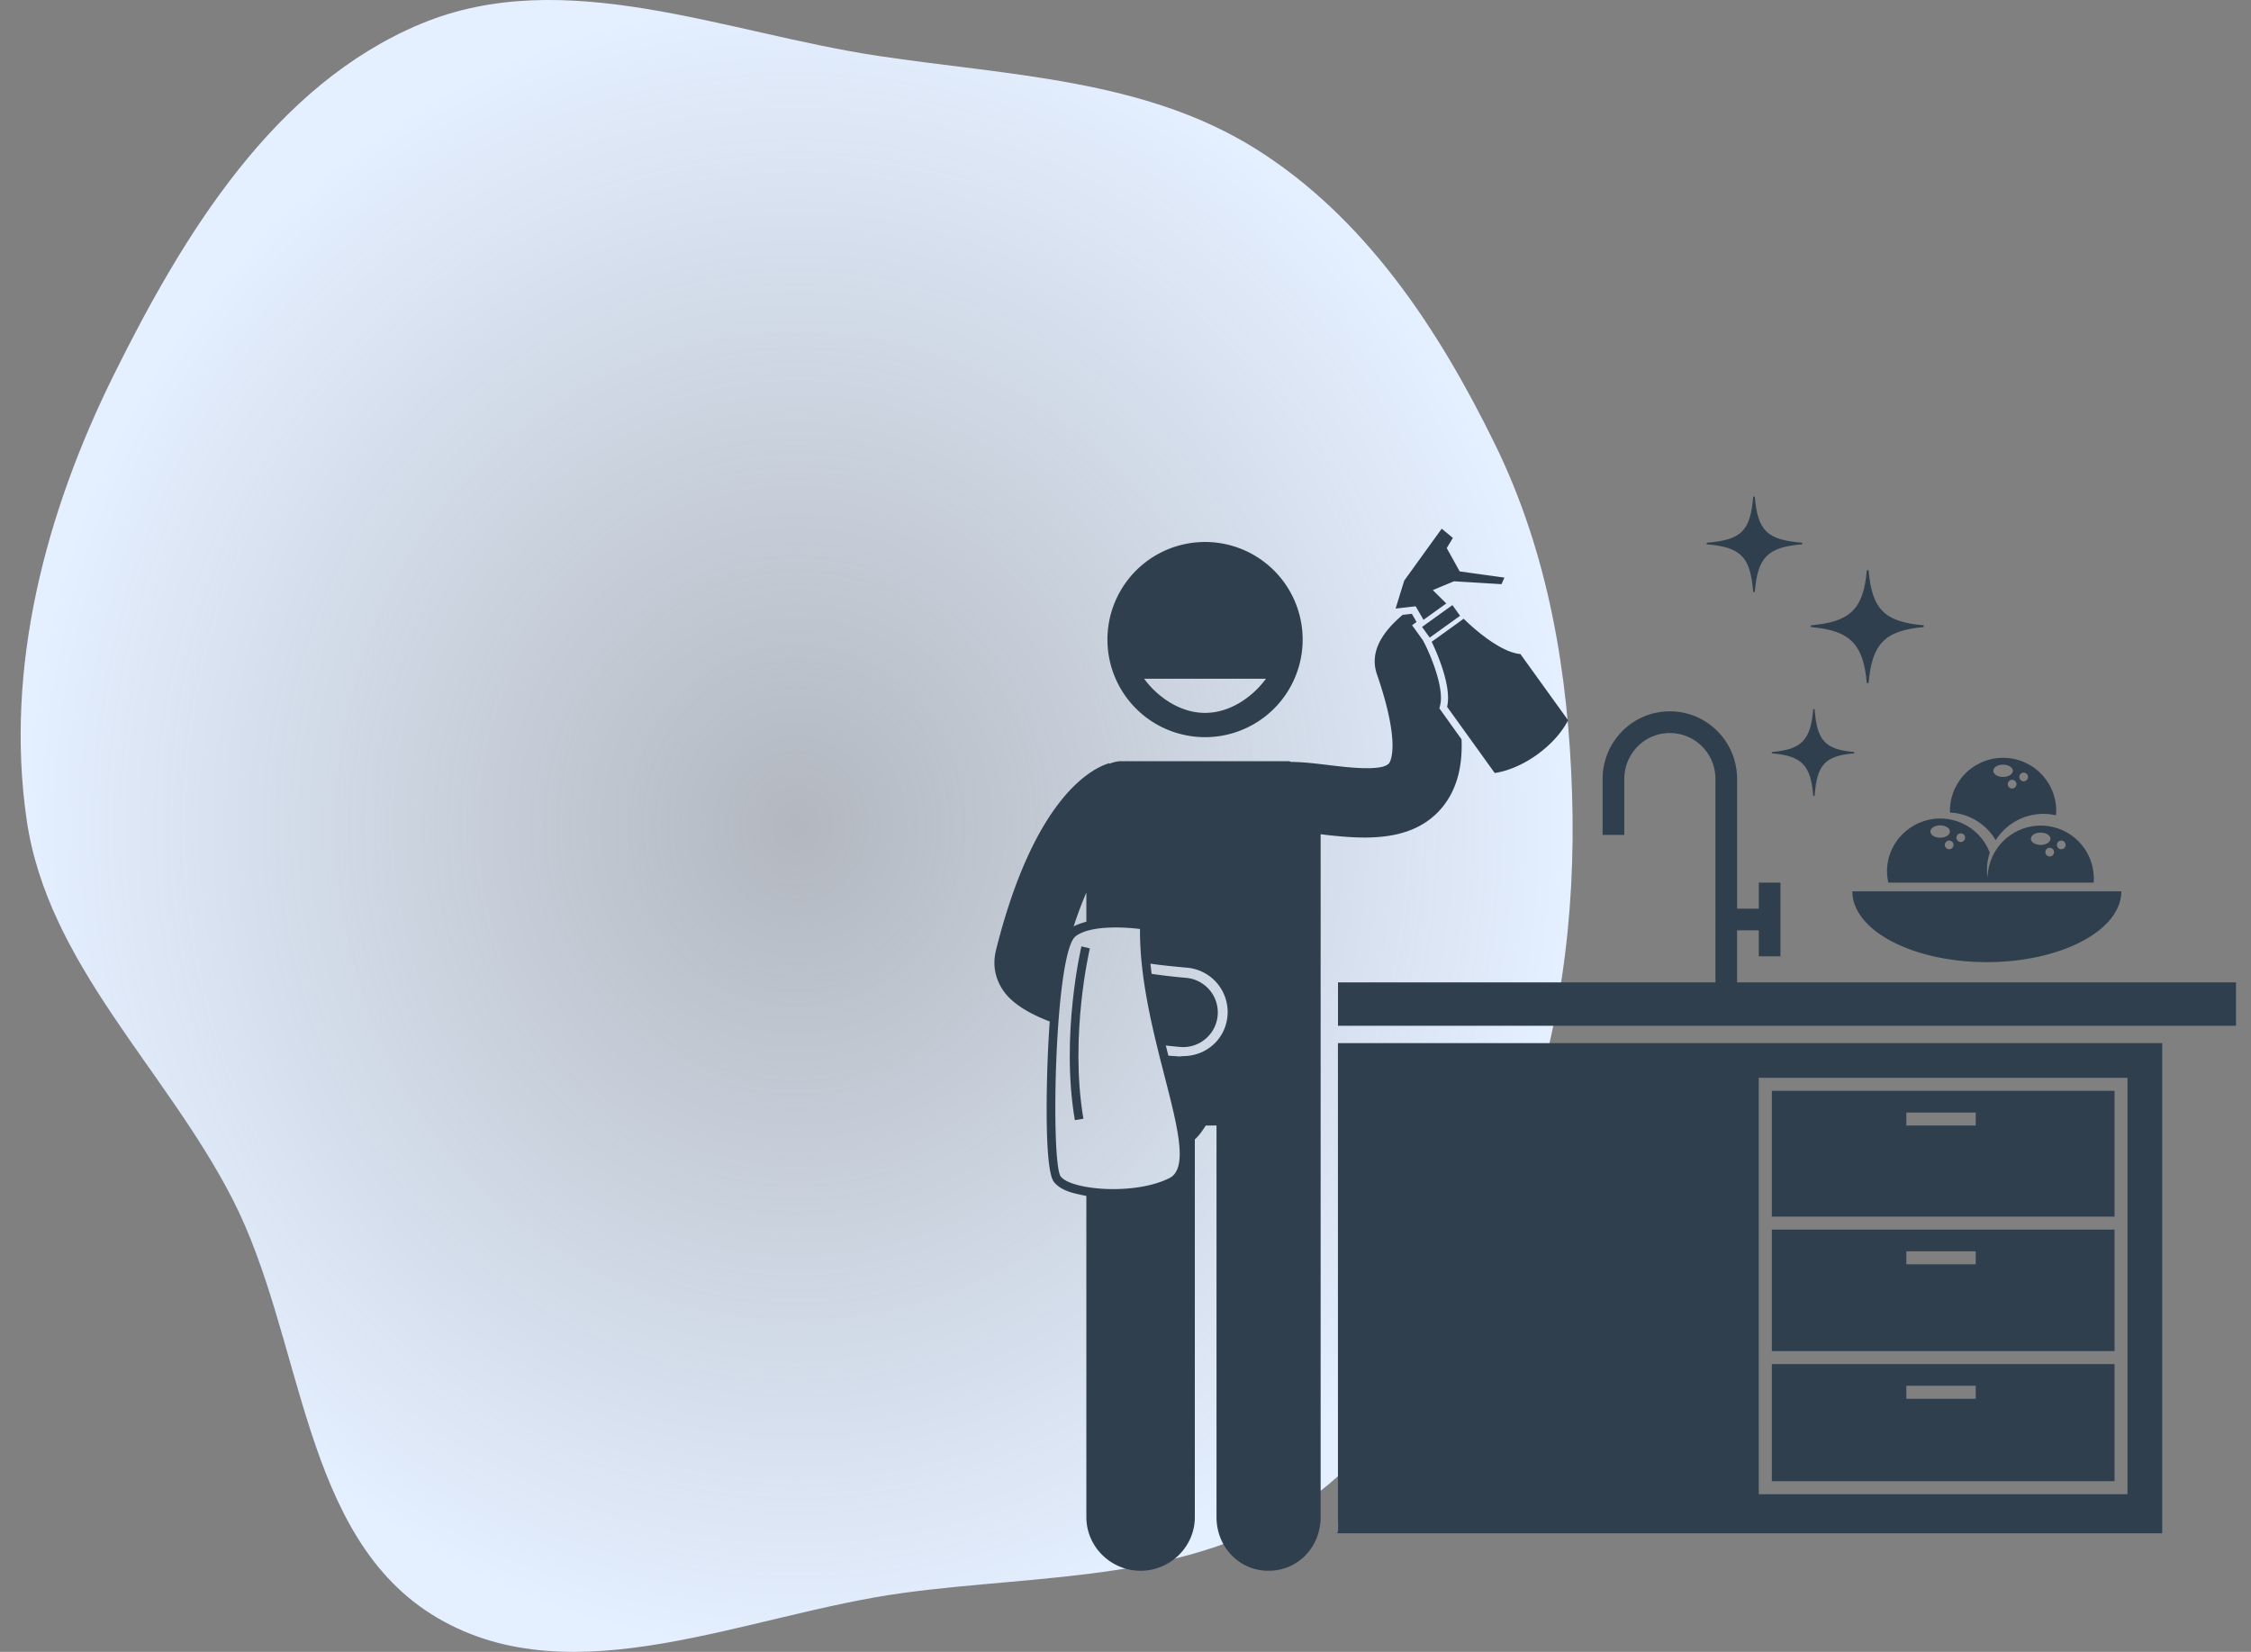
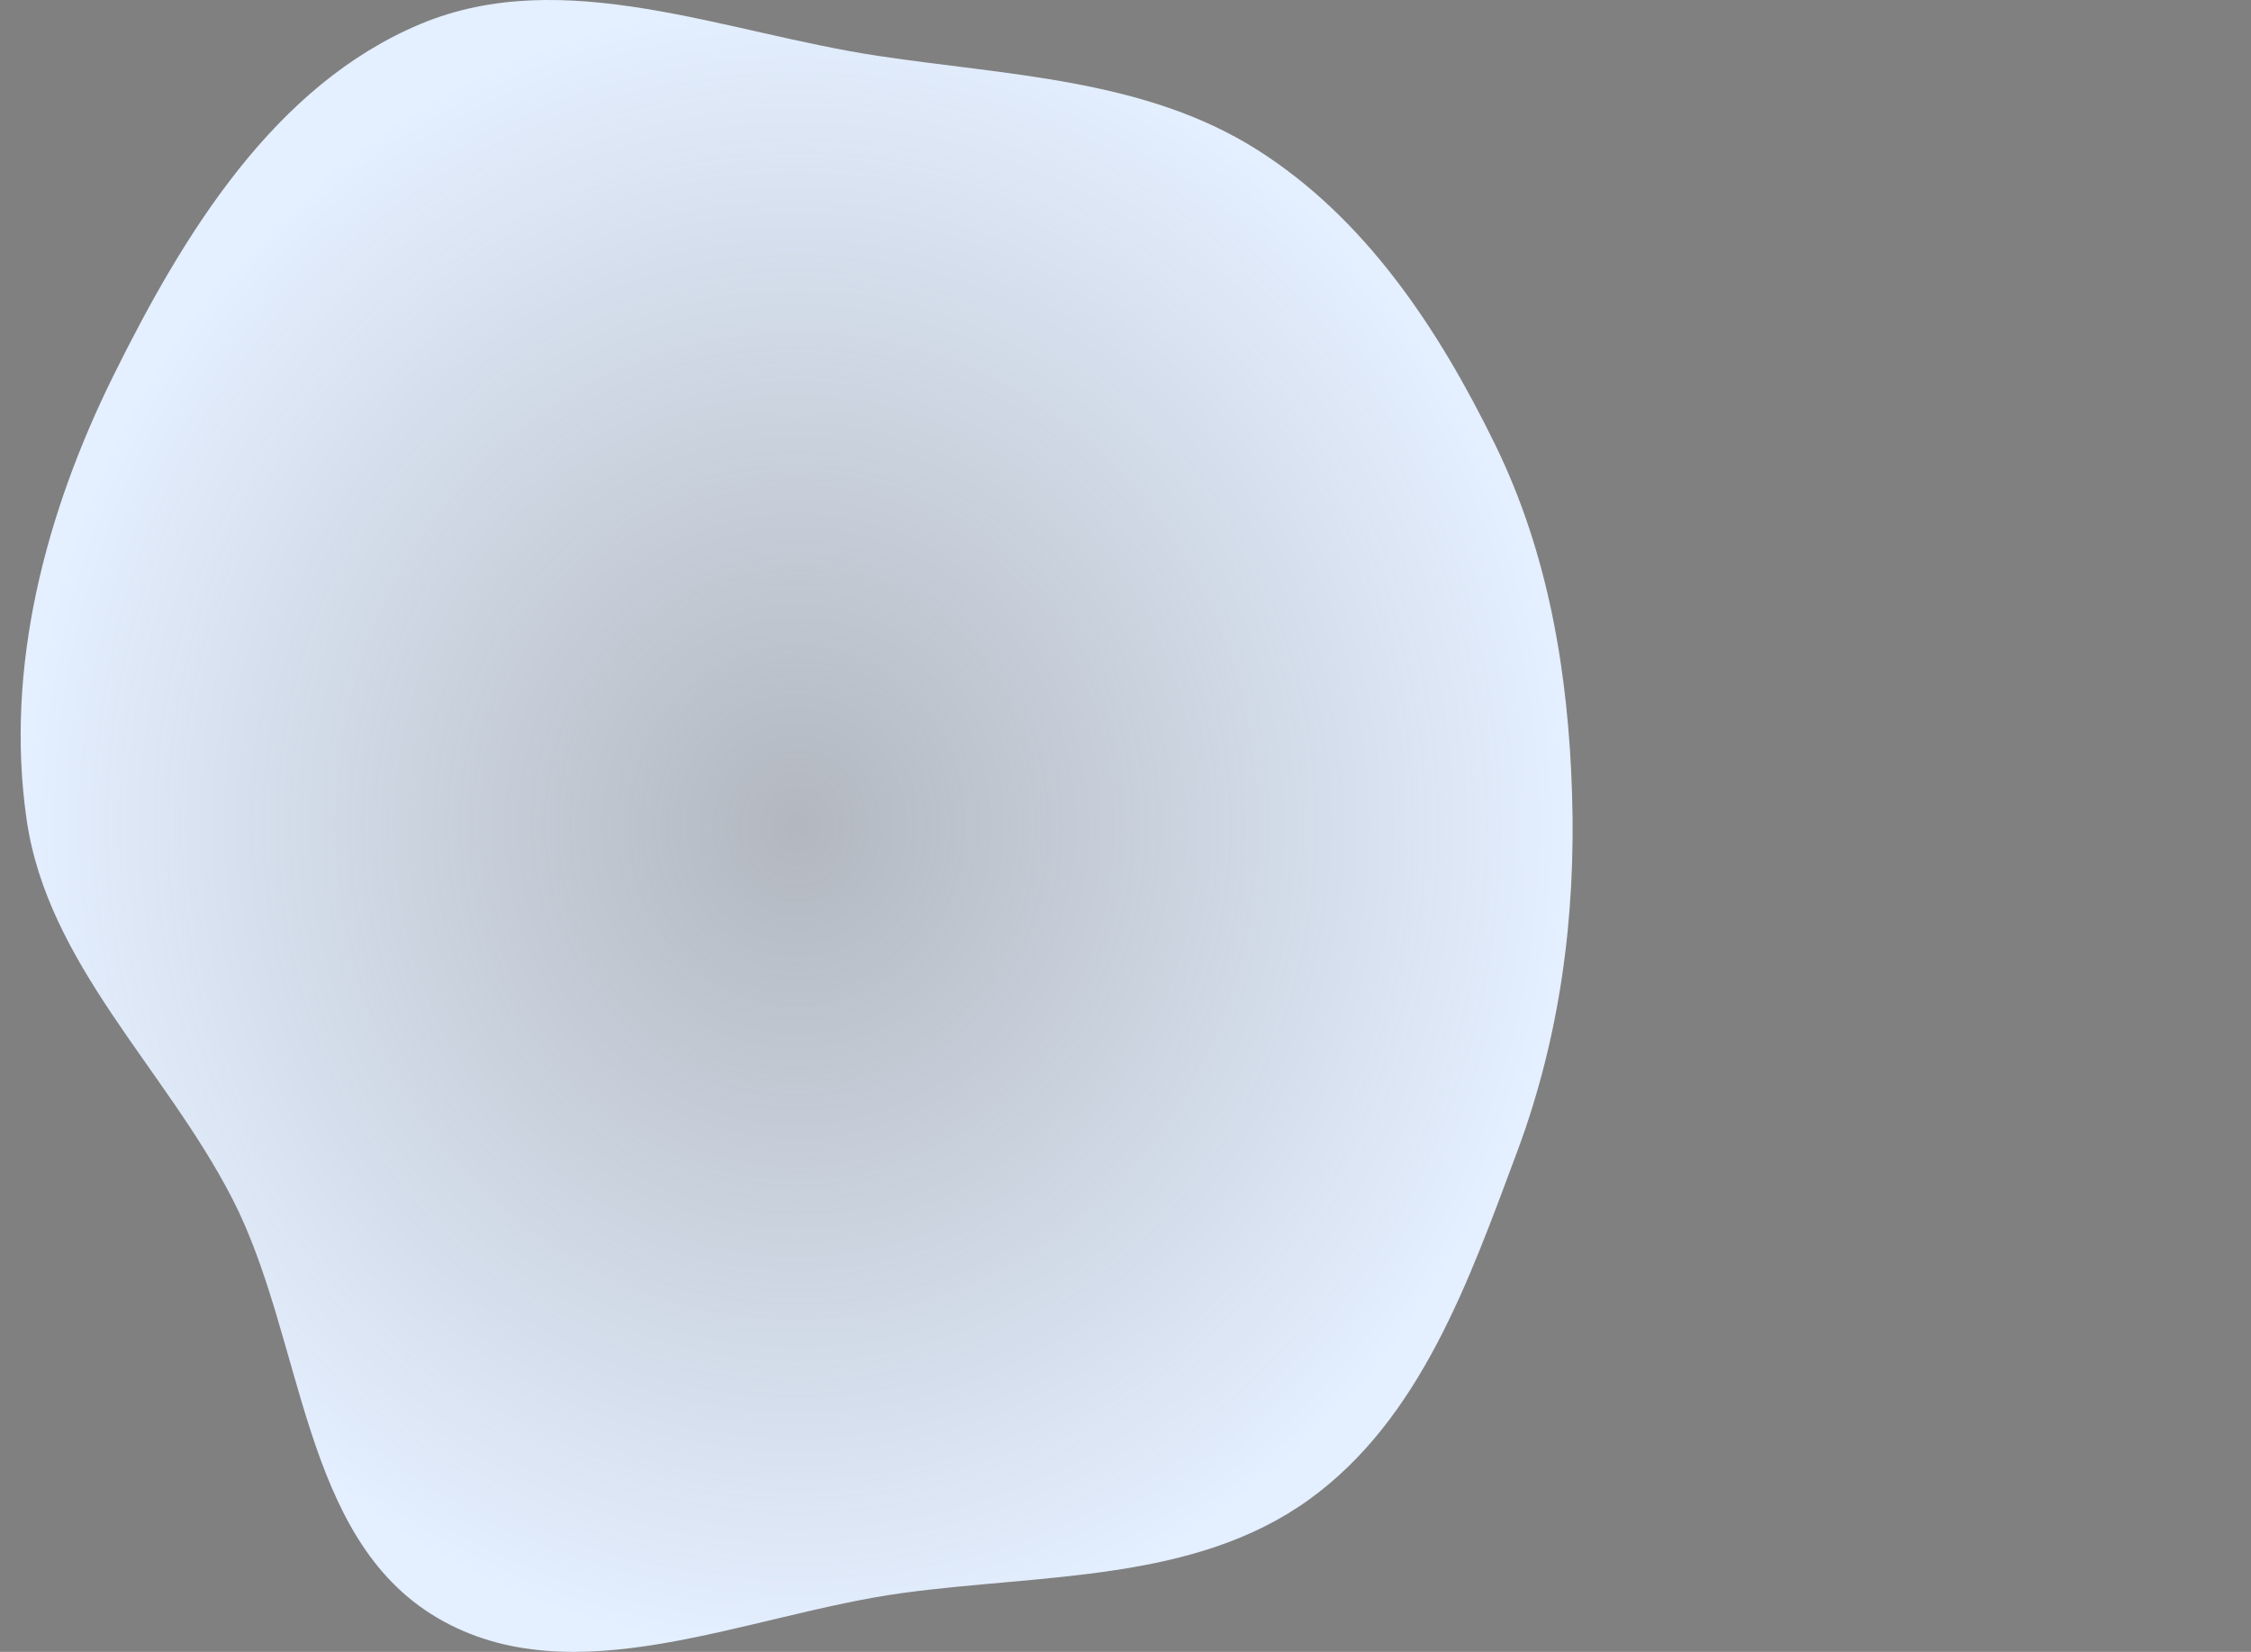
<svg xmlns="http://www.w3.org/2000/svg" width="109" height="80" viewBox="0 0 109 80" fill="none">
  <rect x="0" y="0" width="109" height="80" fill="#808080" stroke="none" />
  <g clip-path="url(#a)">
    <path d="M60.841 7.231c5.277 3.324 8.814 8.692 11.55 14.283 2.588 5.287 3.55 11.063 3.734 16.942.185 5.945-.584 11.763-2.665 17.337-2.329 6.237-4.68 12.956-10.096 16.848-5.535 3.978-12.848 3.586-19.61 4.502-7.596 1.029-15.97 5.092-22.574 1.211-6.625-3.892-6.43-13.494-9.937-20.314-3.24-6.3-8.95-11.358-9.957-18.365-1.058-7.36.92-14.852 4.224-21.519 3.397-6.856 7.787-14.047 14.865-17 6.948-2.9 14.71.434 22.16 1.553 6.324.95 12.9 1.117 18.306 4.522" fill="url(#b)" />
    <g clip-path="url(#c)" fill="#303F4E">
-       <path d="M64.758 74.256H104.7V50.518H64.787v22.957c0 .3.043.57-.03.78m20.406-22.058h17.856v20.167H85.164zm11.475-11.505a2.73 2.73 0 0 1 2.92-1.207q.009-.105.01-.211a2.573 2.573 0 1 0-5.146 0l.004.077a2.72 2.72 0 0 1 2.212 1.341m1.355-3.274a.21.21 0 1 1 0 .42.21.21 0 0 1 0-.42m-.35.56a.21.21 0 1 1-.42 0 .21.21 0 0 1 .42 0m-.648-.945c.261 0 .473.133.473.297 0 .165-.212.298-.473.298-.26 0-.472-.133-.472-.298s.211-.297.472-.297" />
      <path d="M101.378 42.745c.006 0 .01-.124.01-.195a2.566 2.566 0 0 0-2.573-2.566 2.575 2.575 0 0 0-2.571 2.531 3 3 0 0 1-.029-.372c0-.296.049-.579.136-.846a2.57 2.57 0 0 0-4.174-.946 2.53 2.53 0 0 0-.802 1.849c0 .192.023.335.063.545zm-1.565-2.036a.21.21 0 1 1 0 .42.21.21 0 0 1 0-.42m-.56.77a.21.21 0 1 1 0-.42.21.21 0 0 1 0 .42m-.438-1.155c.26 0 .473.133.473.298s-.212.297-.473.297c-.26 0-.473-.133-.473-.297 0-.165.212-.298.473-.298m-4.43.805a.21.21 0 1 1 0-.42.21.21 0 0 1 0 .42m.561-.77a.21.21 0 1 1 0 .42.21.21 0 0 1 0-.42m-.998-.385c.261 0 .473.133.473.297 0 .165-.212.298-.473.298-.26 0-.472-.133-.472-.298s.211-.297.472-.297m2.26 6.622c3.596 0 6.512-1.54 6.512-3.43H89.695c0 1.89 2.916 3.43 6.513 3.43" />
      <path d="M84.115 45.056h1.05v1.26h1.051v-3.57h-1.05v1.26h-1.05v-6.273c0-1.81-1.447-3.283-3.257-3.283s-3.256 1.473-3.256 3.283v2.701h1.05v-2.701c0-1.231.976-2.232 2.206-2.232a2.21 2.21 0 0 1 2.206 2.232v9.844H64.79v2.1h43.484v-2.1H84.115zm1.682 21.007v5.672h16.595v-5.672zm9.873 1.68h-3.36v-.63h3.361zm6.722-8.823v-6.092H85.797v6.092zm-10.083-5.04h3.361v.63h-3.36zm10.083 11.553V59.55H85.797v5.882zM95.67 60.6v.63h-3.36v-.63z" />
      <path d="M52.605 73.475c0 1.435 1.192 2.597 2.626 2.597s2.626-1.162 2.626-2.597V55.18c.21-.182.394-.461.53-.671h.52v18.966c0 1.435 1.087 2.597 2.521 2.597s2.521-1.162 2.521-2.597V40.402c.63.078 1.408.16 2.136.16 1.381 0 2.808-.297 3.77-1.484.662-.82.973-1.894.917-3.273l-.984-1.375-.09-.128.04-.152c.199-.822-.453-2.382-.72-2.914l-.108-.215-.334-.465-.2-.277.218-.157-.228-.395-.445.05c-1.163.982-1.572 1.93-1.245 2.88 1.202 3.488.612 4.275.586 4.307-.327.405-2.03.198-2.946.086-.638-.077-1.24-.15-1.804-.15-.011 0-.022-.017-.032-.016-.023-.001-.046-.02-.069-.02h-8.116c-.2 0-.39.054-.568.12l-.01-.025c-.818.241-3.633 1.613-5.496 9.087l-.001.006-.008.042q-.016.068-.026.134c-.106.62.038 1.247.42 1.782.263.368.664.687 1.155.966.322.182.682.347 1.07.495a56 56 0 0 0-.096 1.719c-.023.548-.21 5.378.293 6.04.162.214.416.376.77.495.253.086.597.15.807.195zm6.834-24.279c-.098 1.127-1.024 1.952-2.153 1.952h-.006c-.06 0-.122.02-.184.015-.17-.014-.346-.02-.52-.038l-.124-.49c.24.024.47.05.686.068q.075.007.148.008a1.68 1.68 0 0 0 .145-3.354 32 32 0 0 1-1.665-.192q-.033-.247-.058-.495c.565.082 1.159.141 1.765.194a2.155 2.155 0 0 1 1.966 2.332m-6.834-4.559c-.21.059-.441.135-.616.23a18 18 0 0 1 .616-1.64zm-1.242 12.34c-.495-.652-.302-10.856.723-11.635.875-.666 3.116-.35 3.116-.35-.045 5.246 3.123 11.215 1.419 12.066-1.705.85-4.764.569-5.258-.082" />
      <path d="M58.352 26.248a4.726 4.726 0 1 0 0 9.453 4.726 4.726 0 0 0 0-9.453m0 8.277c-1.246 0-2.338-.813-2.949-1.653H61.3c-.611.84-1.702 1.653-2.948 1.653m14.025 2.91s.933-.083 2.055-.89c1.123-.808 1.497-1.666 1.497-1.666l-2.307-3.204c-1.154-.098-2.747-1.71-2.747-1.71l-.775.559-.776.558s1.021 2.023.748 3.148zm-3.447-7.417 1.103-.793-.652-.647 1.025-.427 2.3.14.143-.318-2.167-.3-.627-1.129.297-.492-.54-.448-1.815 2.514-.419 1.355.973-.111z" />
-       <path d="m68.86 30.362 1.47-1.057.371.517-1.47 1.057zM52.774 45.93l-.408-.098c-.01.042-1.018 4.325-.318 8.417l.414-.071c-.684-4.005.302-8.206.312-8.248m34.492-19.646c-1.68-.14-2.154-.555-2.294-2.235h-.076c-.14 1.68-.57 2.096-2.252 2.235v.076c1.681.14 2.113.63 2.252 2.31h.076c.14-1.68.613-2.17 2.294-2.31zm.536 12.26h.065c.12-1.47.45-1.939 1.921-2.059v-.065c-1.47-.12-1.801-.607-1.921-2.078h-.065c-.12 1.47-.535 1.958-2.005 2.078v.065c1.47.12 1.885.588 2.005 2.059m2.594-5.462h.087c.16-1.89.776-2.551 2.666-2.712v-.087c-1.89-.16-2.506-.772-2.666-2.663h-.087c-.16 1.89-.818 2.503-2.709 2.663v.087c1.891.16 2.548.821 2.709 2.712" />
    </g>
  </g>
  <defs>
    <clipPath id="a">
      <path fill="#fff" d="M.5 0h108v80H.5z" />
    </clipPath>
    <clipPath id="c">
-       <path fill="#fff" d="M48.152 20h60.121v60.121h-60.12z" />
-     </clipPath>
+       </clipPath>
    <radialGradient id="b" cx="0" cy="0" r="1" gradientUnits="userSpaceOnUse" gradientTransform="matrix(0 40 -37.576 0 38.576 40)">
      <stop stop-color="#E4EFFF" stop-opacity=".5" />
      <stop offset="1" stop-color="#E4EFFF" />
    </radialGradient>
  </defs>
</svg>